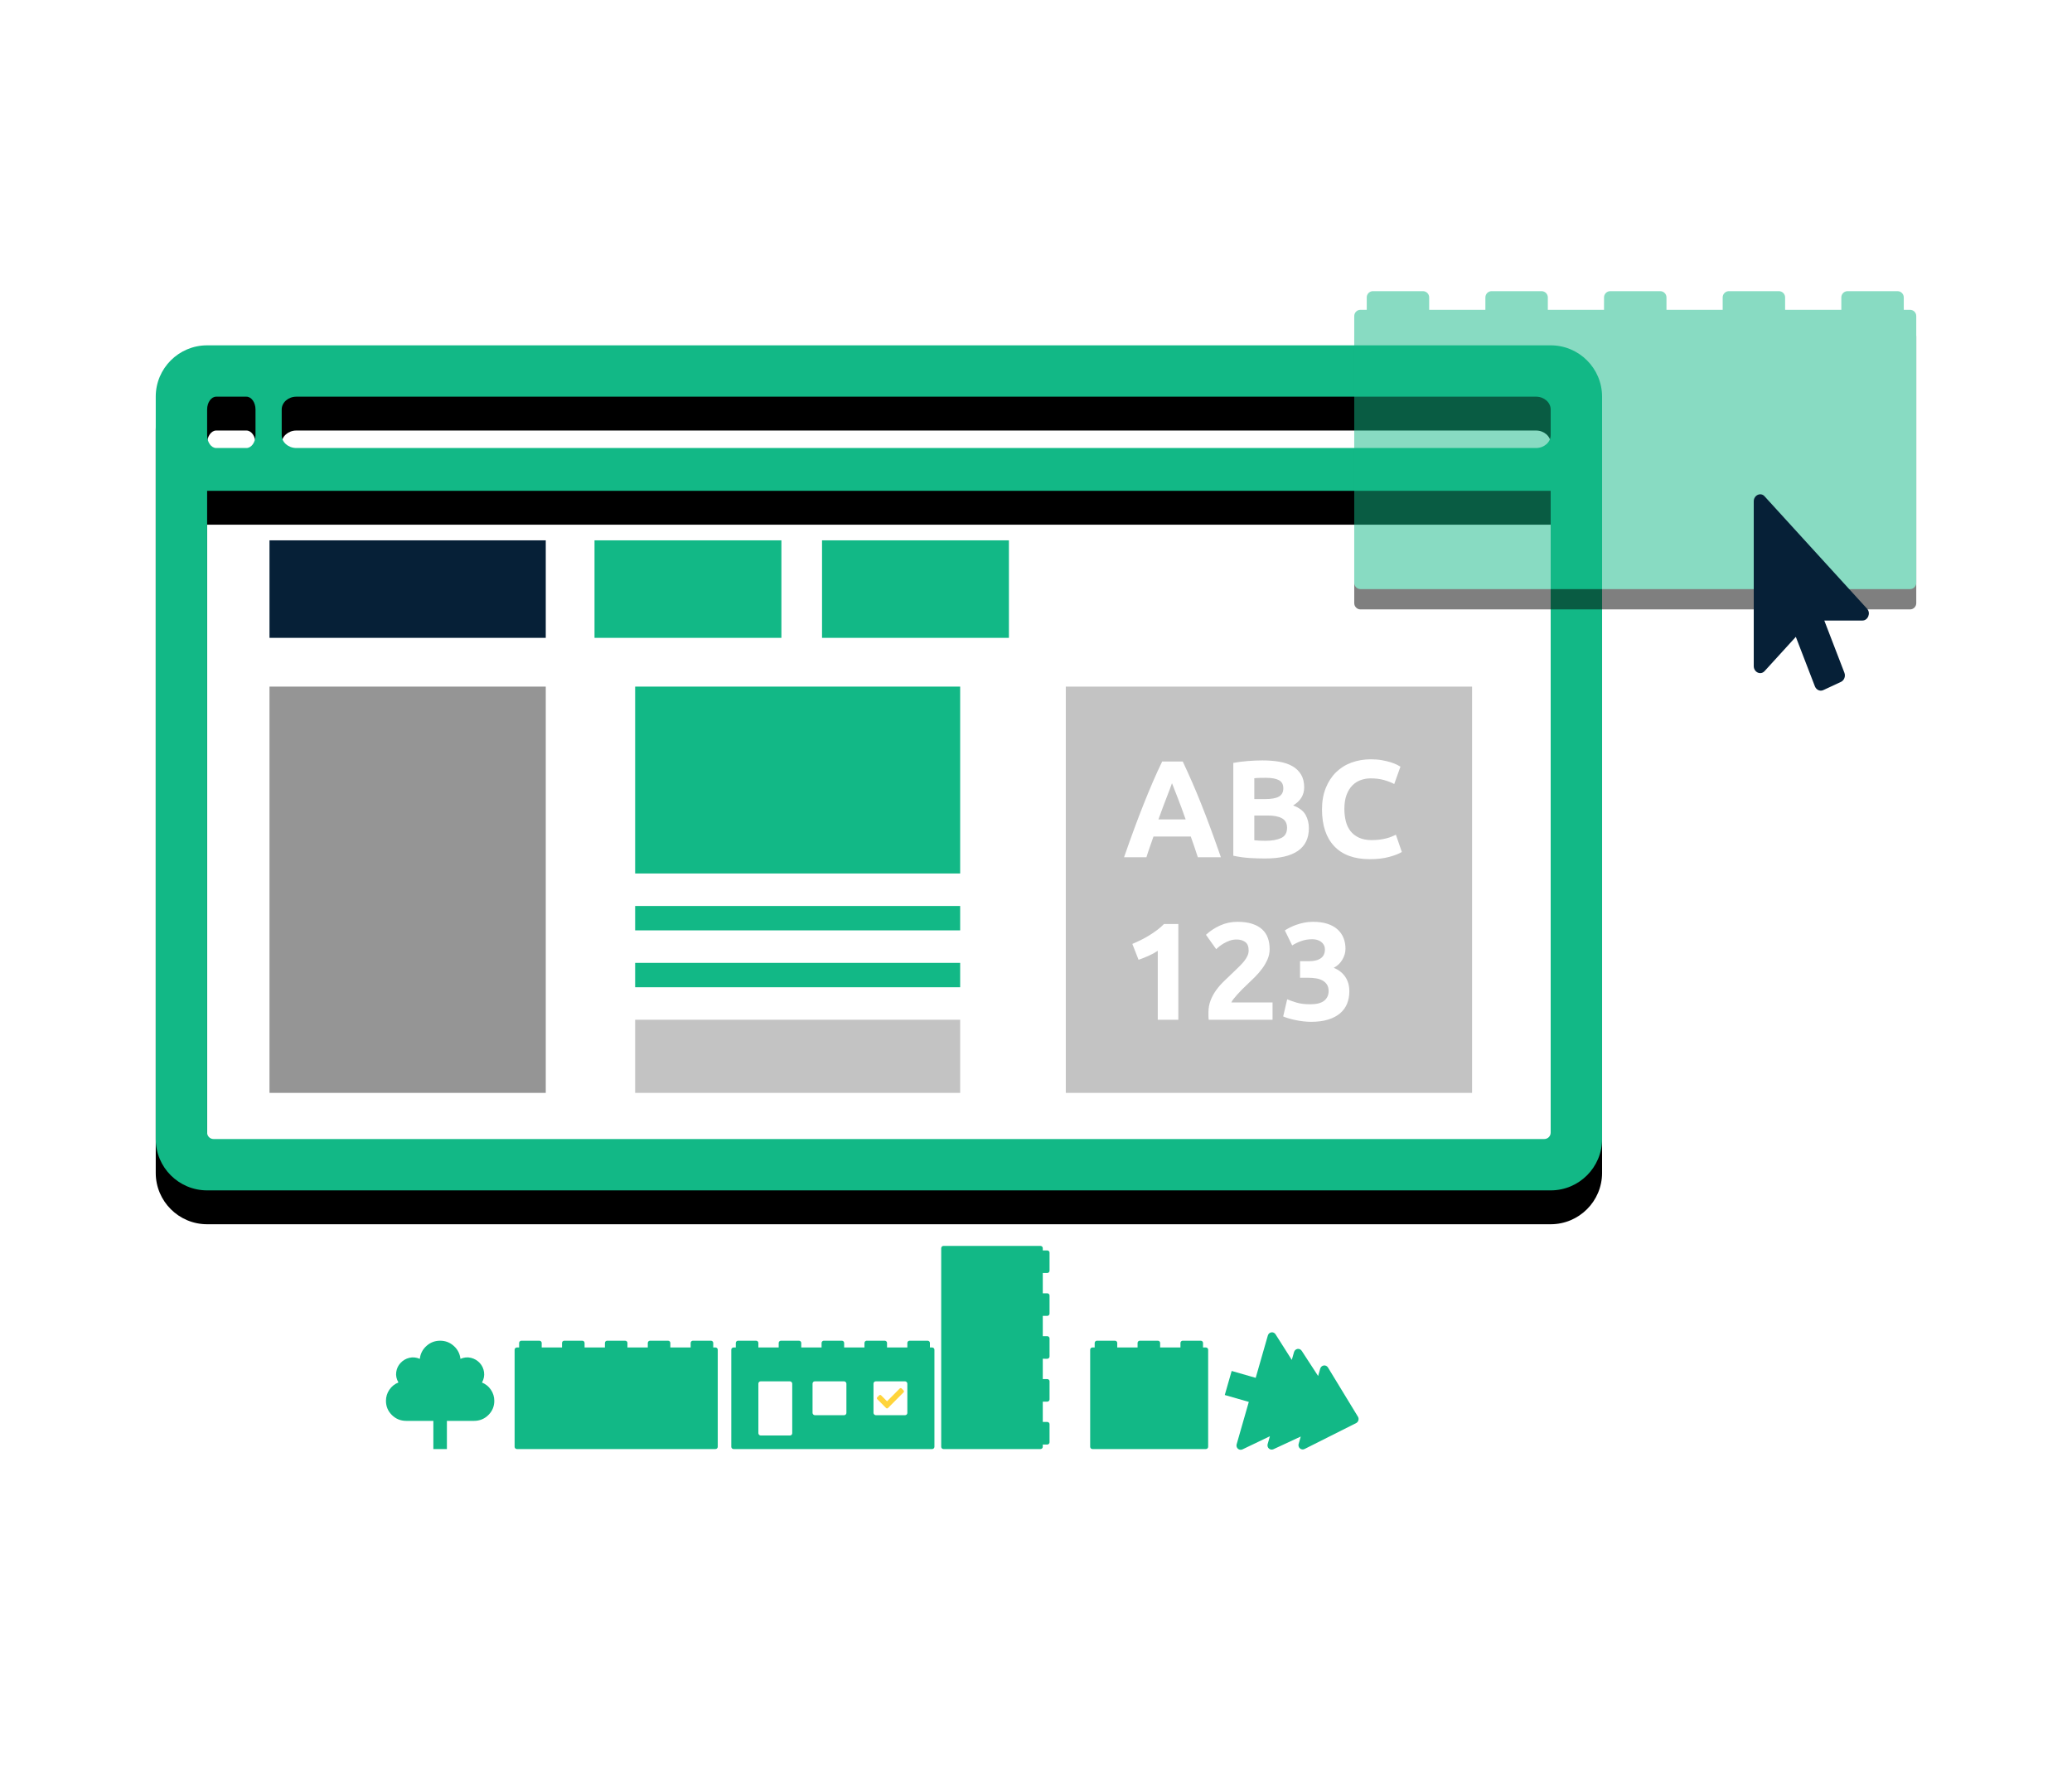
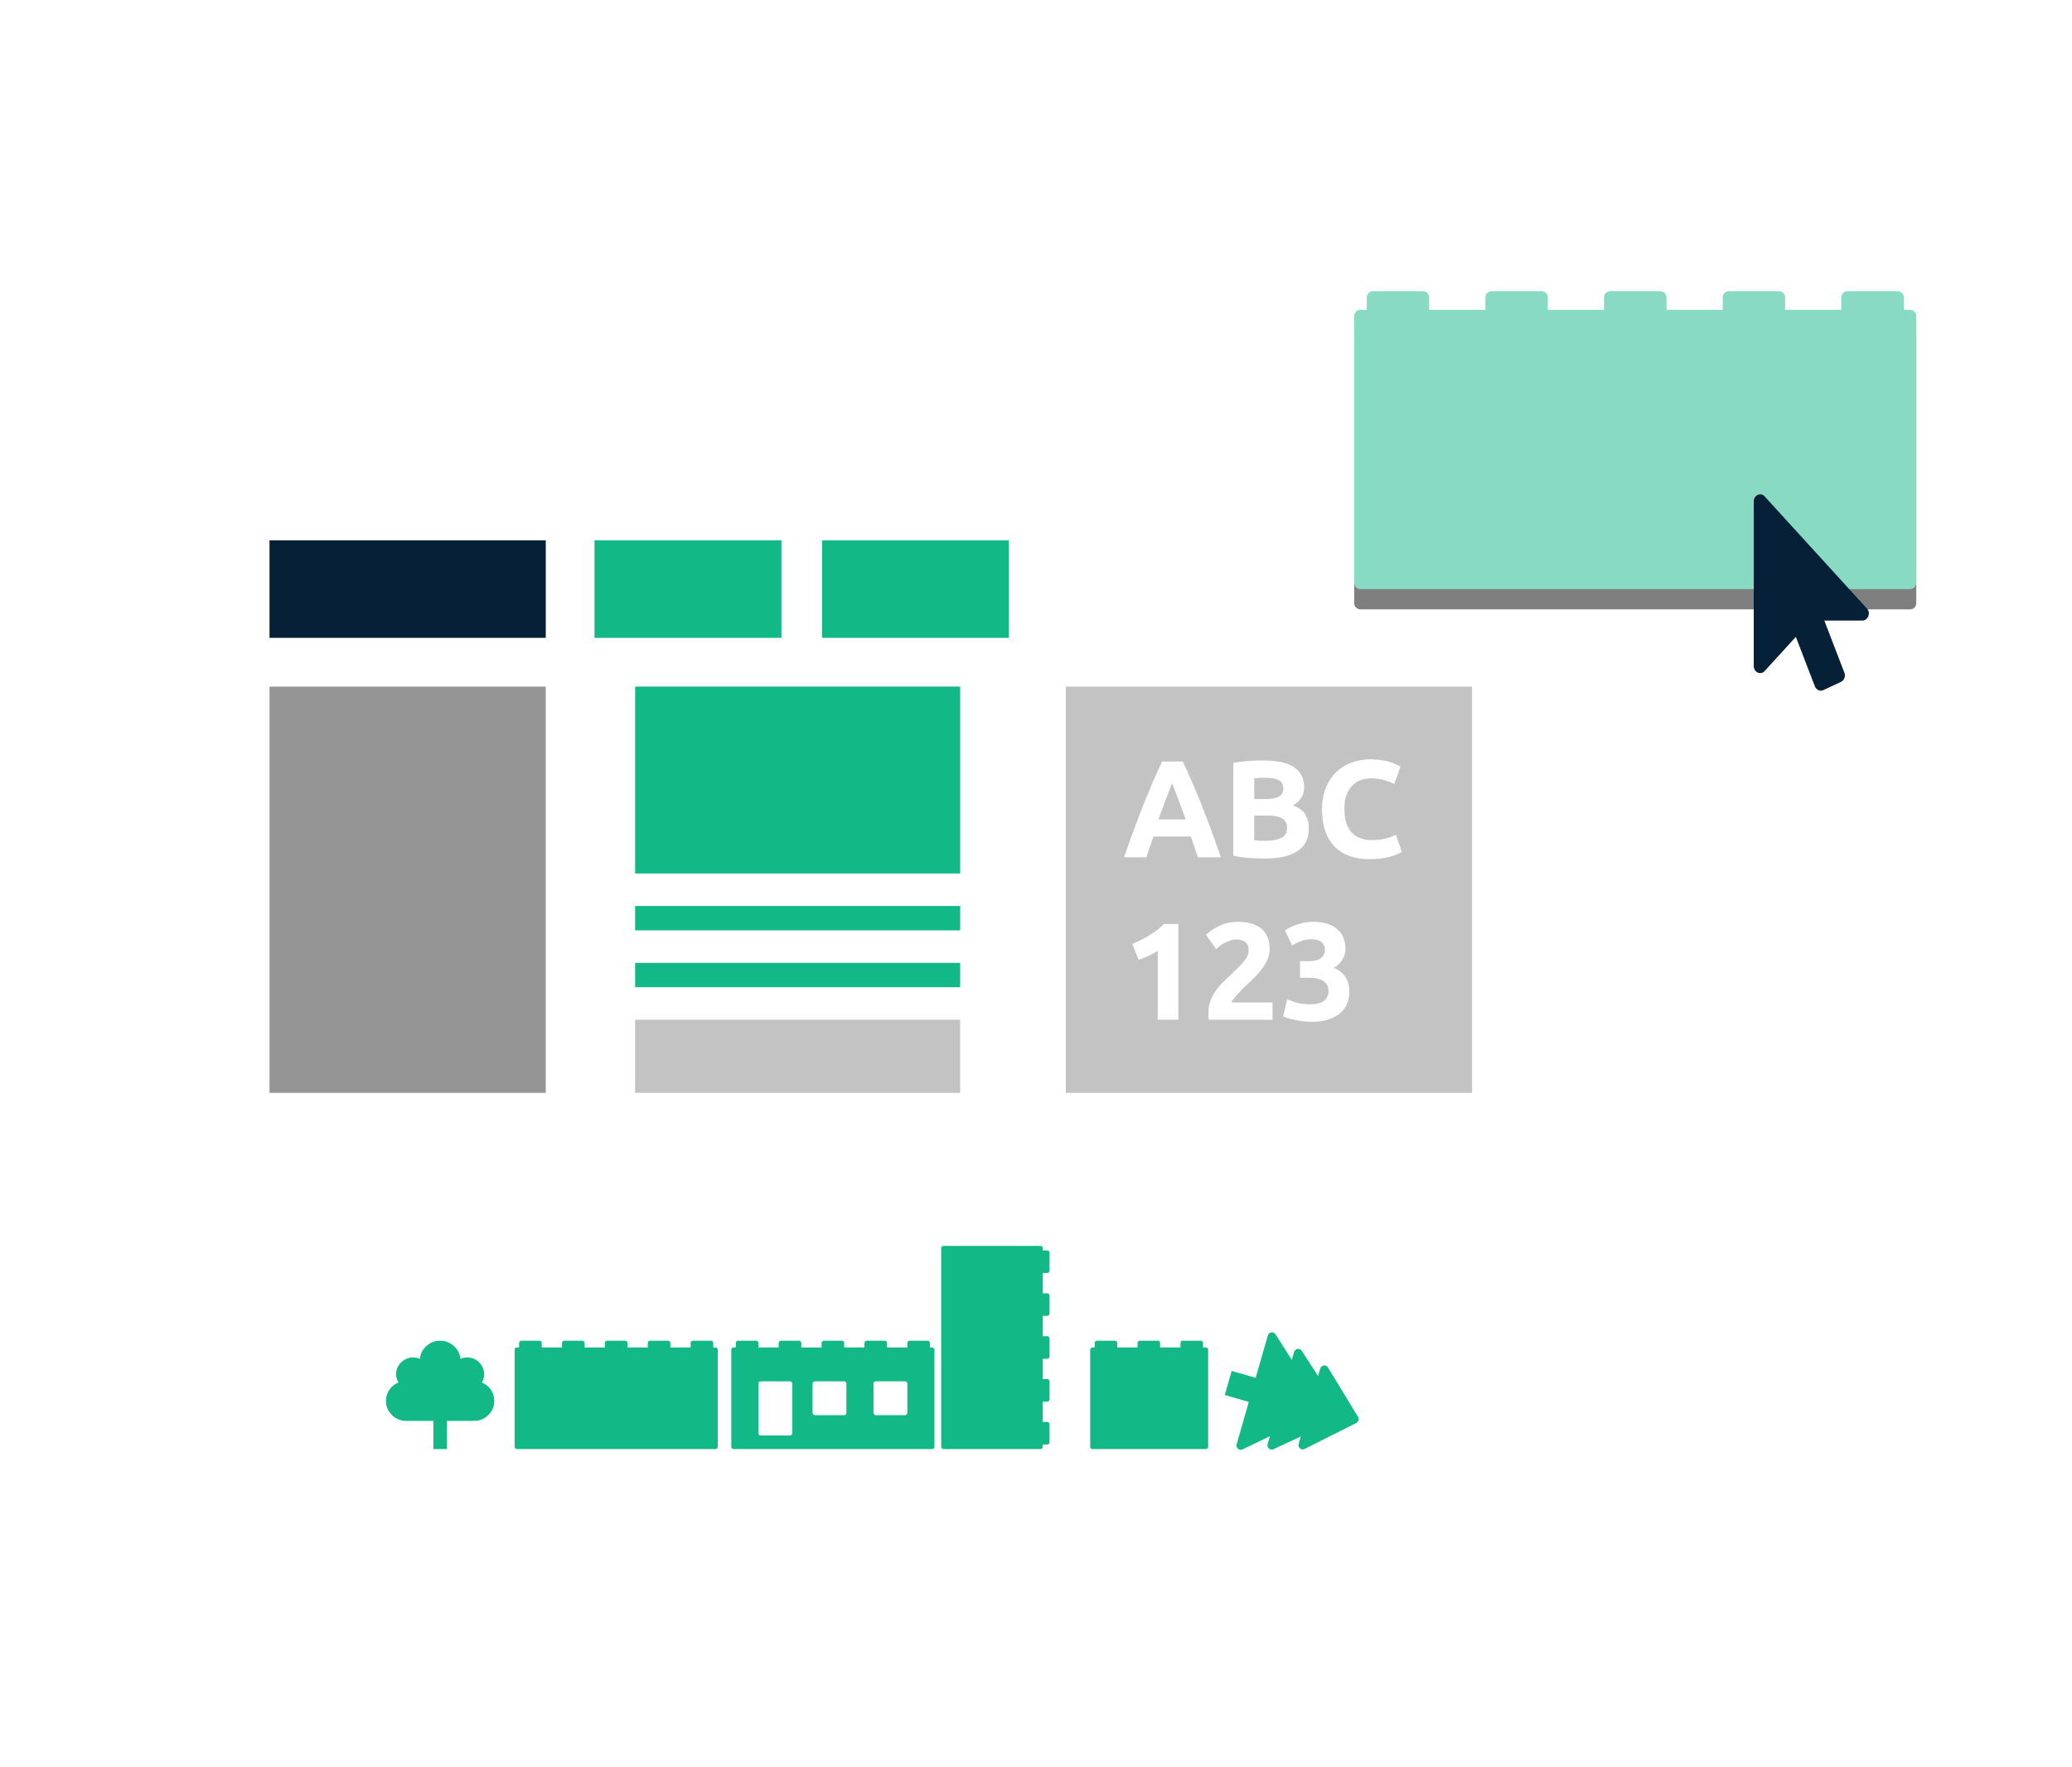
<svg xmlns="http://www.w3.org/2000/svg" xmlns:xlink="http://www.w3.org/1999/xlink" width="306px" height="261px" viewBox="0 0 306 261" version="1.1">
  <title>Illustrations/7</title>
  <defs>
-     <path d="M229.01,51 L30.59,51 C26.4,51 23,54.396 23,58.583 L23,168.217 C23,172.404 26.4,175.8 30.59,175.8 L229.01,175.8 C233.2,175.8 236.6,172.404 236.6,168.217 L236.6,58.583 C236.6,54.396 233.2,51 229.01,51 Z M30.59,60.478 C30.59,59.436 31.193,58.583 31.93,58.583 L36.394,58.583 C37.131,58.583 37.734,59.436 37.734,60.478 L37.734,64.27 C37.734,65.312 37.131,66.165 36.394,66.165 L31.93,66.165 C31.193,66.165 30.59,65.312 30.59,64.27 L30.59,60.478 Z M229.01,167.27 C229.01,167.791 228.583,168.217 228.061,168.217 L31.539,168.217 C31.017,168.217 30.59,167.791 30.59,167.27 L30.59,72.484 L229.01,72.484 L229.01,167.27 Z M229.01,64.27 C229.01,65.312 228.037,66.165 226.848,66.165 L43.765,66.165 C42.576,66.165 41.603,65.312 41.603,64.27 L41.603,60.478 C41.603,59.436 42.576,58.583 43.765,58.583 L226.848,58.583 C228.037,58.583 229.01,59.436 229.01,60.478 L229.01,64.27 Z" id="path-1" />
    <filter x="-18.0%" y="-26.8%" width="136.0%" height="161.7%" filterUnits="objectBoundingBox" id="filter-2">
      <feOffset dx="0" dy="5" in="SourceAlpha" result="shadowOffsetOuter1" />
      <feGaussianBlur stdDeviation="12" in="shadowOffsetOuter1" result="shadowBlurOuter1" />
      <feColorMatrix values="0 0 0 0 0.071   0 0 0 0 0.722   0 0 0 0 0.525  0 0 0 0.2 0" type="matrix" in="shadowBlurOuter1" />
    </filter>
    <rect id="path-3" x="156.2" y="79.8" width="27.6" height="14.4" />
    <mask id="mask-4" maskContentUnits="userSpaceOnUse" maskUnits="objectBoundingBox" x="0" y="0" width="27.6" height="14.4" fill="white">
      <use xlink:href="#path-3" />
    </mask>
    <rect id="path-5" x="189.8" y="79.8" width="27.6" height="14.4" />
    <mask id="mask-6" maskContentUnits="userSpaceOnUse" maskUnits="objectBoundingBox" x="0" y="0" width="27.6" height="14.4" fill="white">
      <use xlink:href="#path-5" />
    </mask>
    <path d="M210.145,43 C210.654,43 211.067,43.413 211.067,43.922 L211.067,43.922 L211.066,45.75 L219.366,45.75 L219.367,43.922 C219.367,43.449 219.722,43.059 220.181,43.006 L220.288,43 L227.667,43 C228.176,43 228.589,43.413 228.589,43.922 L228.589,43.922 L228.588,45.75 L236.888,45.75 L236.889,43.922 C236.889,43.449 237.245,43.059 237.703,43.006 L237.81,43 L245.19,43 C245.698,43 246.111,43.413 246.111,43.922 L246.111,43.922 L246.111,45.75 L254.411,45.75 L254.411,43.922 C254.411,43.449 254.767,43.059 255.225,43.006 L255.333,43 L262.712,43 C263.221,43 263.633,43.413 263.633,43.922 L263.633,43.922 L263.633,45.75 L271.933,45.75 L271.933,43.922 C271.933,43.449 272.289,43.059 272.747,43.006 L272.855,43 L280.234,43 C280.743,43 281.156,43.413 281.156,43.922 L281.156,43.922 L281.155,45.75 L282.078,45.75 C282.587,45.75 283,46.163 283,46.672 L283,86.078 C283,86.587 282.587,87 282.078,87 L200.922,87 C200.413,87 200,86.587 200,86.078 L200,46.672 C200,46.163 200.413,45.75 200.922,45.75 L201.844,45.75 L201.844,43.922 C201.844,43.449 202.2,43.059 202.659,43.006 L202.766,43 Z" id="path-7" />
    <filter x="-16.3%" y="-23.9%" width="132.5%" height="161.4%" filterUnits="objectBoundingBox" id="filter-8">
      <feOffset dx="0" dy="3" in="SourceAlpha" result="shadowOffsetOuter1" />
      <feGaussianBlur stdDeviation="4" in="shadowOffsetOuter1" result="shadowBlurOuter1" />
      <feColorMatrix values="0 0 0 0 0.267   0 0 0 0 0.703   0 0 0 0 0.34  0 0 0 0.3 0" type="matrix" in="shadowBlurOuter1" />
    </filter>
  </defs>
  <g id="Illustrations/7" stroke="none" stroke-width="1" fill="none" fill-rule="evenodd">
    <rect id="Rectangle" fill="#FFFFFF" x="27.8" y="55.8" width="204" height="115.2" />
    <g id="Shape">
      <use fill="black" fill-opacity="1" filter="url(#filter-2)" xlink:href="#path-1" />
      <use fill="#12B886" fill-rule="evenodd" xlink:href="#path-1" />
    </g>
    <rect id="Rectangle" fill="#062037" x="39.8" y="79.8" width="40.8" height="14.4" />
    <rect id="Rectangle" fill="#959595" x="39.8" y="101.4" width="40.8" height="60" />
    <rect id="Rectangle" fill="#12B886" x="87.8" y="79.8" width="27.6" height="14.4" />
    <rect id="Rectangle" fill="#12B886" x="121.4" y="79.8" width="27.6" height="14.4" />
    <rect id="Rectangle" fill="#C3C3C3" x="157.4" y="101.4" width="60" height="60" />
    <rect id="Rectangle" fill="#FFFFFF" x="87.8" y="101.4" width="60" height="60" />
    <rect id="Rectangle" fill="#12B886" x="93.8" y="133.8" width="48" height="3.6" />
    <rect id="Rectangle" fill="#12B886" x="93.8" y="101.4" width="48" height="27.6" />
    <rect id="Rectangle" fill="#12B886" x="93.8" y="142.2" width="48" height="3.6" />
    <rect id="Rectangle" fill="#C3C3C3" x="93.8" y="150.6" width="48" height="10.8" />
    <path d="M169.309,126.6 C169.458,126.11 169.625,125.607 169.809,125.09 C169.992,124.574 170.172,124.057 170.349,123.54 L170.349,123.54 L175.857,123.54 C176.034,124.057 176.214,124.574 176.398,125.09 C176.581,125.607 176.748,126.11 176.898,126.6 L176.898,126.6 L180.304,126.6 C179.774,125.077 179.271,123.669 178.795,122.377 C178.319,121.085 177.853,119.868 177.397,118.726 C176.942,117.583 176.49,116.499 176.041,115.472 C175.592,114.445 175.136,113.442 174.674,112.463 L174.674,112.463 L171.634,112.463 C171.158,113.442 170.699,114.445 170.257,115.472 C169.815,116.499 169.367,117.583 168.911,118.726 C168.455,119.868 167.99,121.085 167.514,122.377 C167.038,123.669 166.534,125.077 166.004,126.6 L166.004,126.6 L169.309,126.6 Z M175.102,121.01 L171.084,121.01 C171.301,120.398 171.515,119.814 171.726,119.256 C171.937,118.698 172.131,118.188 172.308,117.726 C172.484,117.264 172.641,116.856 172.777,116.502 C172.913,116.148 173.015,115.87 173.083,115.666 C173.164,115.87 173.273,116.148 173.409,116.502 C173.545,116.856 173.705,117.264 173.889,117.726 C174.072,118.188 174.266,118.698 174.47,119.256 C174.674,119.814 174.885,120.398 175.102,121.01 L175.102,121.01 Z M186.853,126.784 C188.988,126.784 190.596,126.41 191.677,125.662 C192.759,124.914 193.299,123.798 193.299,122.316 C193.299,121.582 193.136,120.922 192.81,120.337 C192.483,119.752 191.871,119.29 190.974,118.95 C192.062,118.297 192.606,117.406 192.606,116.278 C192.606,115.53 192.453,114.901 192.147,114.391 C191.841,113.881 191.416,113.469 190.872,113.156 C190.328,112.844 189.678,112.623 188.923,112.493 C188.169,112.364 187.342,112.3 186.445,112.3 C185.778,112.3 185.058,112.33 184.282,112.391 C183.507,112.453 182.793,112.544 182.14,112.667 L182.14,112.667 L182.14,126.376 C182.97,126.552 183.769,126.665 184.537,126.712 C185.306,126.76 186.078,126.784 186.853,126.784 Z M186.792,118.012 L185.241,118.012 L185.241,114.931 C185.486,114.904 185.765,114.887 186.078,114.88 C186.39,114.873 186.683,114.87 186.955,114.87 C187.798,114.87 188.437,114.986 188.872,115.217 C189.308,115.448 189.525,115.849 189.525,116.42 C189.525,116.978 189.314,117.383 188.893,117.634 C188.471,117.886 187.771,118.012 186.792,118.012 L186.792,118.012 Z M186.894,124.172 C186.567,124.172 186.268,124.166 185.996,124.152 C185.724,124.138 185.472,124.118 185.241,124.091 L185.241,124.091 L185.241,120.439 L187.24,120.439 C188.152,120.439 188.852,120.579 189.342,120.857 C189.831,121.136 190.076,121.602 190.076,122.255 C190.076,122.989 189.784,123.492 189.199,123.764 C188.614,124.036 187.846,124.172 186.894,124.172 Z M202.296,126.886 C203.37,126.886 204.315,126.777 205.131,126.559 C205.947,126.342 206.58,126.097 207.028,125.825 L207.028,125.825 L206.151,123.275 C205.974,123.356 205.777,123.445 205.56,123.54 C205.342,123.635 205.09,123.72 204.805,123.795 C204.519,123.87 204.193,123.934 203.826,123.989 C203.458,124.043 203.044,124.07 202.581,124.07 C201.847,124.07 201.221,123.951 200.704,123.713 C200.188,123.475 199.769,123.152 199.45,122.744 C199.13,122.336 198.899,121.85 198.756,121.286 C198.613,120.721 198.542,120.113 198.542,119.46 C198.542,118.644 198.651,117.95 198.868,117.379 C199.086,116.808 199.375,116.342 199.735,115.982 C200.096,115.621 200.511,115.36 200.98,115.196 C201.449,115.033 201.928,114.952 202.418,114.952 C203.152,114.952 203.809,115.033 204.387,115.196 C204.965,115.36 205.471,115.557 205.906,115.788 L205.906,115.788 L206.824,113.218 C206.716,113.15 206.539,113.054 206.294,112.932 C206.049,112.81 205.743,112.691 205.376,112.575 C205.009,112.459 204.58,112.357 204.091,112.269 C203.601,112.181 203.057,112.136 202.459,112.136 C201.425,112.136 200.466,112.3 199.582,112.626 C198.698,112.952 197.937,113.432 197.298,114.064 C196.658,114.697 196.155,115.472 195.788,116.39 C195.421,117.308 195.237,118.352 195.237,119.521 C195.237,121.874 195.839,123.69 197.043,124.968 C198.246,126.246 199.997,126.886 202.296,126.886 Z" id="ABC" fill="#FFFFFF" />
    <path d="M174.021,150.6 L174.021,136.463 L171.9,136.463 C171.6,136.776 171.264,137.071 170.89,137.35 C170.516,137.629 170.125,137.894 169.717,138.146 C169.309,138.397 168.891,138.629 168.462,138.839 C168.034,139.05 167.622,139.237 167.228,139.4 L167.228,139.4 L168.146,141.746 C168.622,141.583 169.112,141.389 169.615,141.165 C170.118,140.941 170.574,140.692 170.982,140.42 L170.982,140.42 L170.982,150.6 L174.021,150.6 Z M187.934,150.6 L187.934,148.05 L181.855,148.05 C181.896,147.914 182.001,147.741 182.171,147.53 C182.341,147.319 182.535,147.091 182.752,146.846 C182.97,146.602 183.198,146.36 183.436,146.122 C183.674,145.884 183.895,145.67 184.099,145.48 C184.493,145.112 184.894,144.725 185.302,144.317 C185.71,143.909 186.078,143.484 186.404,143.042 C186.73,142.6 186.996,142.141 187.2,141.665 C187.404,141.189 187.506,140.692 187.506,140.176 C187.506,139.55 187.414,138.989 187.23,138.493 C187.047,137.996 186.761,137.575 186.373,137.228 C185.986,136.881 185.493,136.612 184.894,136.422 C184.296,136.232 183.582,136.136 182.752,136.136 C181.841,136.136 180.988,136.317 180.192,136.677 C179.397,137.037 178.7,137.496 178.101,138.054 L178.101,138.054 L179.611,140.176 C179.706,140.08 179.849,139.955 180.039,139.798 C180.23,139.642 180.457,139.485 180.723,139.329 C180.988,139.173 181.28,139.037 181.6,138.921 C181.919,138.805 182.263,138.748 182.63,138.748 C183.133,138.748 183.555,138.87 183.895,139.115 C184.235,139.36 184.405,139.781 184.405,140.38 C184.405,140.652 184.344,140.92 184.221,141.185 C184.099,141.451 183.929,141.716 183.711,141.981 C183.494,142.246 183.242,142.518 182.956,142.797 C182.671,143.076 182.365,143.372 182.038,143.684 C181.617,144.092 181.192,144.5 180.763,144.908 C180.335,145.316 179.951,145.755 179.611,146.224 C179.271,146.693 178.995,147.2 178.785,147.744 C178.574,148.288 178.468,148.886 178.468,149.539 L178.468,149.539 L178.468,150.029 C178.468,150.26 178.482,150.45 178.509,150.6 L178.509,150.6 L187.934,150.6 Z M193.626,150.906 C194.605,150.906 195.451,150.794 196.165,150.569 C196.879,150.345 197.468,150.032 197.93,149.631 C198.392,149.23 198.732,148.754 198.95,148.203 C199.168,147.652 199.276,147.05 199.276,146.398 C199.276,145.568 199.076,144.857 198.675,144.266 C198.273,143.674 197.706,143.229 196.971,142.93 C197.502,142.658 197.923,142.26 198.236,141.736 C198.549,141.213 198.705,140.672 198.705,140.114 C198.705,139.543 198.61,139.016 198.42,138.533 C198.229,138.051 197.937,137.629 197.542,137.269 C197.148,136.908 196.648,136.629 196.043,136.432 C195.438,136.235 194.72,136.136 193.891,136.136 C193.442,136.136 193.017,136.177 192.616,136.259 C192.215,136.34 191.837,136.442 191.484,136.565 C191.13,136.687 190.807,136.823 190.515,136.973 C190.222,137.122 189.967,137.265 189.75,137.401 L189.75,137.401 L190.831,139.625 C191.239,139.366 191.691,139.149 192.187,138.972 C192.684,138.795 193.224,138.707 193.809,138.707 C194.04,138.707 194.268,138.737 194.493,138.799 C194.717,138.86 194.914,138.952 195.084,139.074 C195.254,139.196 195.394,139.353 195.502,139.543 C195.611,139.734 195.666,139.958 195.666,140.216 C195.666,140.556 195.601,140.839 195.472,141.063 C195.343,141.287 195.169,141.464 194.952,141.593 C194.734,141.723 194.486,141.814 194.207,141.869 C193.928,141.923 193.639,141.95 193.34,141.95 L193.34,141.95 L191.994,141.95 L191.994,144.398 L193.177,144.398 C193.598,144.398 193.996,144.429 194.37,144.49 C194.744,144.551 195.067,144.66 195.339,144.817 C195.611,144.973 195.825,145.177 195.982,145.429 C196.138,145.68 196.216,145.99 196.216,146.357 C196.216,146.955 195.999,147.431 195.564,147.785 C195.128,148.138 194.442,148.315 193.503,148.315 C192.687,148.315 192.004,148.23 191.453,148.06 C190.902,147.89 190.45,147.73 190.096,147.581 L190.096,147.581 L189.505,150.11 C189.682,150.192 189.926,150.28 190.239,150.376 C190.552,150.471 190.899,150.559 191.28,150.641 C191.66,150.722 192.055,150.787 192.463,150.835 C192.871,150.882 193.258,150.906 193.626,150.906 Z" id="123" fill="#FFFFFF" />
    <use id="Rectangle" stroke="#CED4DA" mask="url(#mask-4)" stroke-width="2.88" stroke-dasharray="4.8,4.8" xlink:href="#path-3" />
    <use id="Rectangle" stroke="#CED4DA" mask="url(#mask-6)" stroke-width="2.88" stroke-dasharray="4.8,4.8" xlink:href="#path-5" />
    <path d="M111.664,198 C111.85,198 112,198.15 112,198.336 L112,198.336 L111.999,198.999 L114.999,198.999 L115,198.336 C115,198.174 115.115,198.038 115.268,198.007 L115.336,198 L117.997,198 C118.183,198 118.333,198.15 118.333,198.336 L118.333,198.336 L118.333,198.999 L121.333,198.999 L121.333,198.336 C121.333,198.174 121.449,198.038 121.602,198.007 L121.669,198 L124.331,198 C124.516,198 124.667,198.15 124.667,198.336 L124.667,198.336 L124.666,198.999 L127.666,198.999 L127.667,198.336 C127.667,198.174 127.782,198.038 127.935,198.007 L128.003,198 L130.664,198 C130.85,198 131,198.15 131,198.336 L131,198.336 L131,198.999 L134,198.999 L134,198.336 C134,198.174 134.115,198.038 134.268,198.007 L134.336,198 L136.997,198 C137.183,198 137.333,198.15 137.333,198.336 L137.333,198.336 L137.333,198.999 L137.664,199 C137.85,199 138,199.15 138,199.336 L138,213.664 C138,213.85 137.85,214 137.664,214 L108.336,214 C108.15,214 108,213.85 108,213.664 L108,199.336 C108,199.15 108.15,199 108.336,199 L108.666,198.999 L108.667,198.336 C108.667,198.174 108.782,198.038 108.935,198.007 L109.003,198 Z" id="Combined-Shape" fill="#12B886" />
    <path d="M79.664,198 C79.85,198 80,198.15 80,198.336 L80,198.336 L79.999,198.999 L82.999,198.999 L83,198.336 C83,198.174 83.115,198.038 83.268,198.007 L83.336,198 L85.997,198 C86.183,198 86.333,198.15 86.333,198.336 L86.333,198.336 L86.333,198.999 L89.333,198.999 L89.333,198.336 C89.333,198.174 89.449,198.038 89.602,198.007 L89.669,198 L92.331,198 C92.516,198 92.667,198.15 92.667,198.336 L92.667,198.336 L92.666,198.999 L95.666,198.999 L95.667,198.336 C95.667,198.174 95.782,198.038 95.935,198.007 L96.003,198 L98.664,198 C98.85,198 99,198.15 99,198.336 L99,198.336 L99,198.999 L102,198.999 L102,198.336 C102,198.174 102.115,198.038 102.268,198.007 L102.336,198 L104.997,198 C105.183,198 105.333,198.15 105.333,198.336 L105.333,198.336 L105.333,198.999 L105.664,199 C105.85,199 106,199.15 106,199.336 L106,213.664 C106,213.85 105.85,214 105.664,214 L76.336,214 C76.15,214 76,213.85 76,213.664 L76,199.336 C76,199.15 76.15,199 76.336,199 L76.666,198.999 L76.667,198.336 C76.667,198.174 76.782,198.038 76.935,198.007 L77.003,198 Z" id="Combined-Shape" fill="#12B886" />
    <path d="M164.664,198 C164.85,198 165,198.15 165,198.336 L165,198.336 L164.999,199 L168,199 L168,198.336 C168,198.174 168.115,198.038 168.268,198.007 L168.336,198 L170.997,198 C171.183,198 171.333,198.15 171.333,198.336 L171.333,198.336 L171.333,199 L174.333,199 L174.333,198.336 C174.333,198.174 174.449,198.038 174.602,198.007 L174.669,198 L177.331,198 C177.516,198 177.667,198.15 177.667,198.336 L177.667,198.336 L177.666,199 L178.089,199 C178.274,199 178.425,199.15 178.425,199.336 L178.425,213.664 C178.425,213.85 178.274,214 178.089,214 L161.336,214 C161.15,214 161,213.85 161,213.664 L161,199.336 C161,199.15 161.15,199 161.336,199 L161.666,199 L161.667,198.336 C161.667,198.174 161.782,198.038 161.935,198.007 L162.003,198 Z" id="Combined-Shape" fill="#12B886" />
    <path d="M135.664,191 C135.85,191 136,191.15 136,191.336 L136,191.336 L135.999,191.999 L138.999,191.999 L139,191.336 C139,191.174 139.115,191.038 139.268,191.007 L139.336,191 L141.997,191 C142.183,191 142.333,191.15 142.333,191.336 L142.333,191.336 L142.333,191.999 L145.333,191.999 L145.333,191.336 C145.333,191.174 145.449,191.038 145.602,191.007 L145.669,191 L148.331,191 C148.516,191 148.667,191.15 148.667,191.336 L148.667,191.336 L148.666,191.999 L151.666,191.999 L151.667,191.336 C151.667,191.174 151.782,191.038 151.935,191.007 L152.003,191 L154.664,191 C154.85,191 155,191.15 155,191.336 L155,191.336 L155,191.999 L158,191.999 L158,191.336 C158,191.174 158.115,191.038 158.268,191.007 L158.336,191 L160.997,191 C161.183,191 161.333,191.15 161.333,191.336 L161.333,191.336 L161.333,191.999 L161.664,192 C161.85,192 162,192.15 162,192.336 L162,206.664 C162,206.85 161.85,207 161.664,207 L132.336,207 C132.15,207 132,206.85 132,206.664 L132,192.336 C132,192.15 132.15,192 132.336,192 L132.666,191.999 L132.667,191.336 C132.667,191.174 132.782,191.038 132.935,191.007 L133.003,191 Z" id="Combined-Shape" fill="#12B886" transform="translate(147, 199) rotate(90) translate(-147, -199)" />
    <rect id="Rectangle" fill="#FFFFFF" x="112" y="204" width="5" height="8" rx="0.336" />
    <rect id="Rectangle" fill="#FFFFFF" x="129" y="204" width="5" height="5" rx="0.336" />
    <rect id="Rectangle" fill="#FFFFFF" x="120" y="204" width="5" height="5" rx="0.336" />
-     <path d="M131.141,207.941 L133.441,205.628 C133.52,205.549 133.52,205.422 133.441,205.343 L133.159,205.059 C133.08,204.98 132.954,204.98 132.876,205.059 L131,206.945 L130.124,206.065 C130.046,205.986 129.92,205.986 129.841,206.065 L129.559,206.349 C129.48,206.428 129.48,206.555 129.559,206.634 L130.859,207.941 C130.937,208.02 131.063,208.02 131.141,207.941 L131.141,207.941 Z" id="Path" fill="#FFD43B" />
    <g id="Combined-Shape" opacity="0.5">
      <use fill="black" fill-opacity="1" filter="url(#filter-8)" xlink:href="#path-7" />
      <use fill="#12B886" fill-rule="evenodd" xlink:href="#path-7" />
    </g>
    <path d="M275.054,91.642 L269.418,91.642 L272.384,99.345 C272.591,99.879 272.355,100.477 271.882,100.704 L269.27,101.918 C268.784,102.144 268.238,101.885 268.031,101.367 L265.213,94.053 L260.609,99.102 C259.995,99.775 259,99.256 259,98.374 L259,74.036 C259,73.108 260.058,72.655 260.608,73.308 L275.718,89.878 C276.327,90.511 275.878,91.642 275.054,91.642 L275.054,91.642 Z" id="Path" fill="#062037" />
    <path d="M72.5,205.245 C72.167,204.752 71.719,204.392 71.156,204.166 L71.188,204.166 C71.458,203.673 71.557,203.164 71.484,202.64 C71.412,202.116 71.198,201.663 70.844,201.283 C70.49,200.903 70.057,200.651 69.547,200.528 C69.037,200.405 68.521,200.456 68,200.682 C67.917,199.922 67.588,199.285 67.016,198.771 C66.443,198.257 65.771,198 65,198 C64.229,198 63.557,198.257 62.984,198.771 C62.412,199.285 62.083,199.922 62,200.682 C61.479,200.456 60.963,200.405 60.453,200.528 C59.943,200.651 59.51,200.903 59.156,201.283 C58.802,201.663 58.588,202.116 58.516,202.64 C58.443,203.164 58.552,203.673 58.844,204.166 C58.281,204.392 57.833,204.752 57.5,205.245 C57.167,205.738 57,206.283 57,206.879 C57,207.701 57.292,208.4 57.875,208.975 C58.458,209.551 59.167,209.839 60,209.839 L64,209.839 L64,214 L66,214 L66,209.839 L70,209.839 C70.833,209.839 71.542,209.551 72.125,208.975 C72.708,208.4 73,207.701 73,206.879 C73,206.283 72.833,205.738 72.5,205.245 Z" id="Path" fill="#12B886" />
    <path d="M199.843,212.269 L196.865,208.915 L198.071,208.915 C198.321,208.915 198.55,208.774 198.654,208.552 C198.759,208.33 198.724,208.069 198.562,207.882 L195.649,204.522 L196.786,204.522 C197.039,204.522 197.269,204.376 197.373,204.15 C197.476,203.923 197.433,203.659 197.264,203.474 L191.478,197.198 C191.232,196.934 190.767,196.934 190.521,197.198 L184.736,203.474 C184.566,203.659 184.523,203.923 184.626,204.15 C184.73,204.376 184.96,204.522 185.214,204.522 L186.35,204.522 L183.437,207.882 C183.275,208.069 183.24,208.33 183.345,208.552 C183.449,208.774 183.678,208.915 183.928,208.915 L185.135,208.915 L182.157,212.269 C181.993,212.455 181.954,212.718 182.058,212.941 C182.163,213.165 182.392,213.308 182.643,213.308 L189.152,213.308 L189.152,217 L192.848,217 L192.848,213.308 L199.357,213.308 C199.608,213.308 199.837,213.164 199.942,212.941 C200.047,212.718 200.008,212.455 199.843,212.269 Z" id="Shape" fill="#12B886" transform="translate(191, 207) rotate(106) translate(-191, -207)" />
  </g>
</svg>